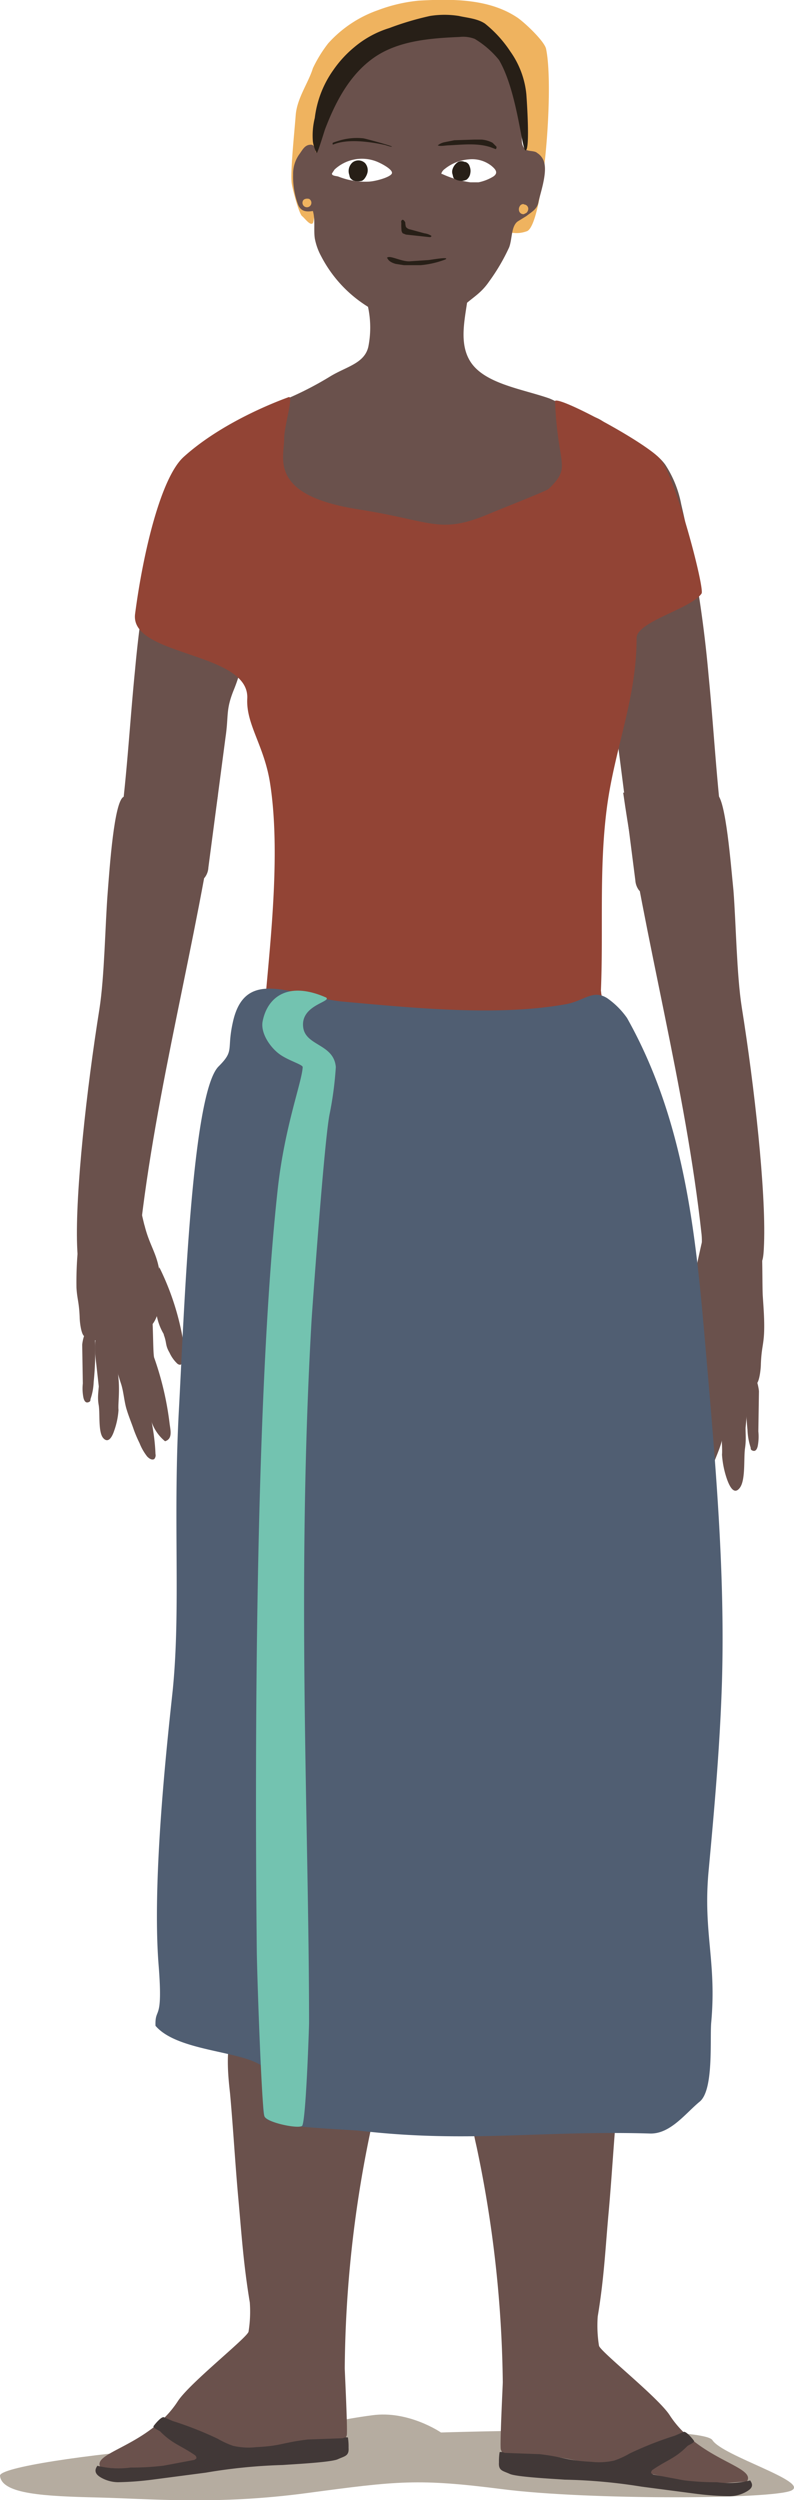
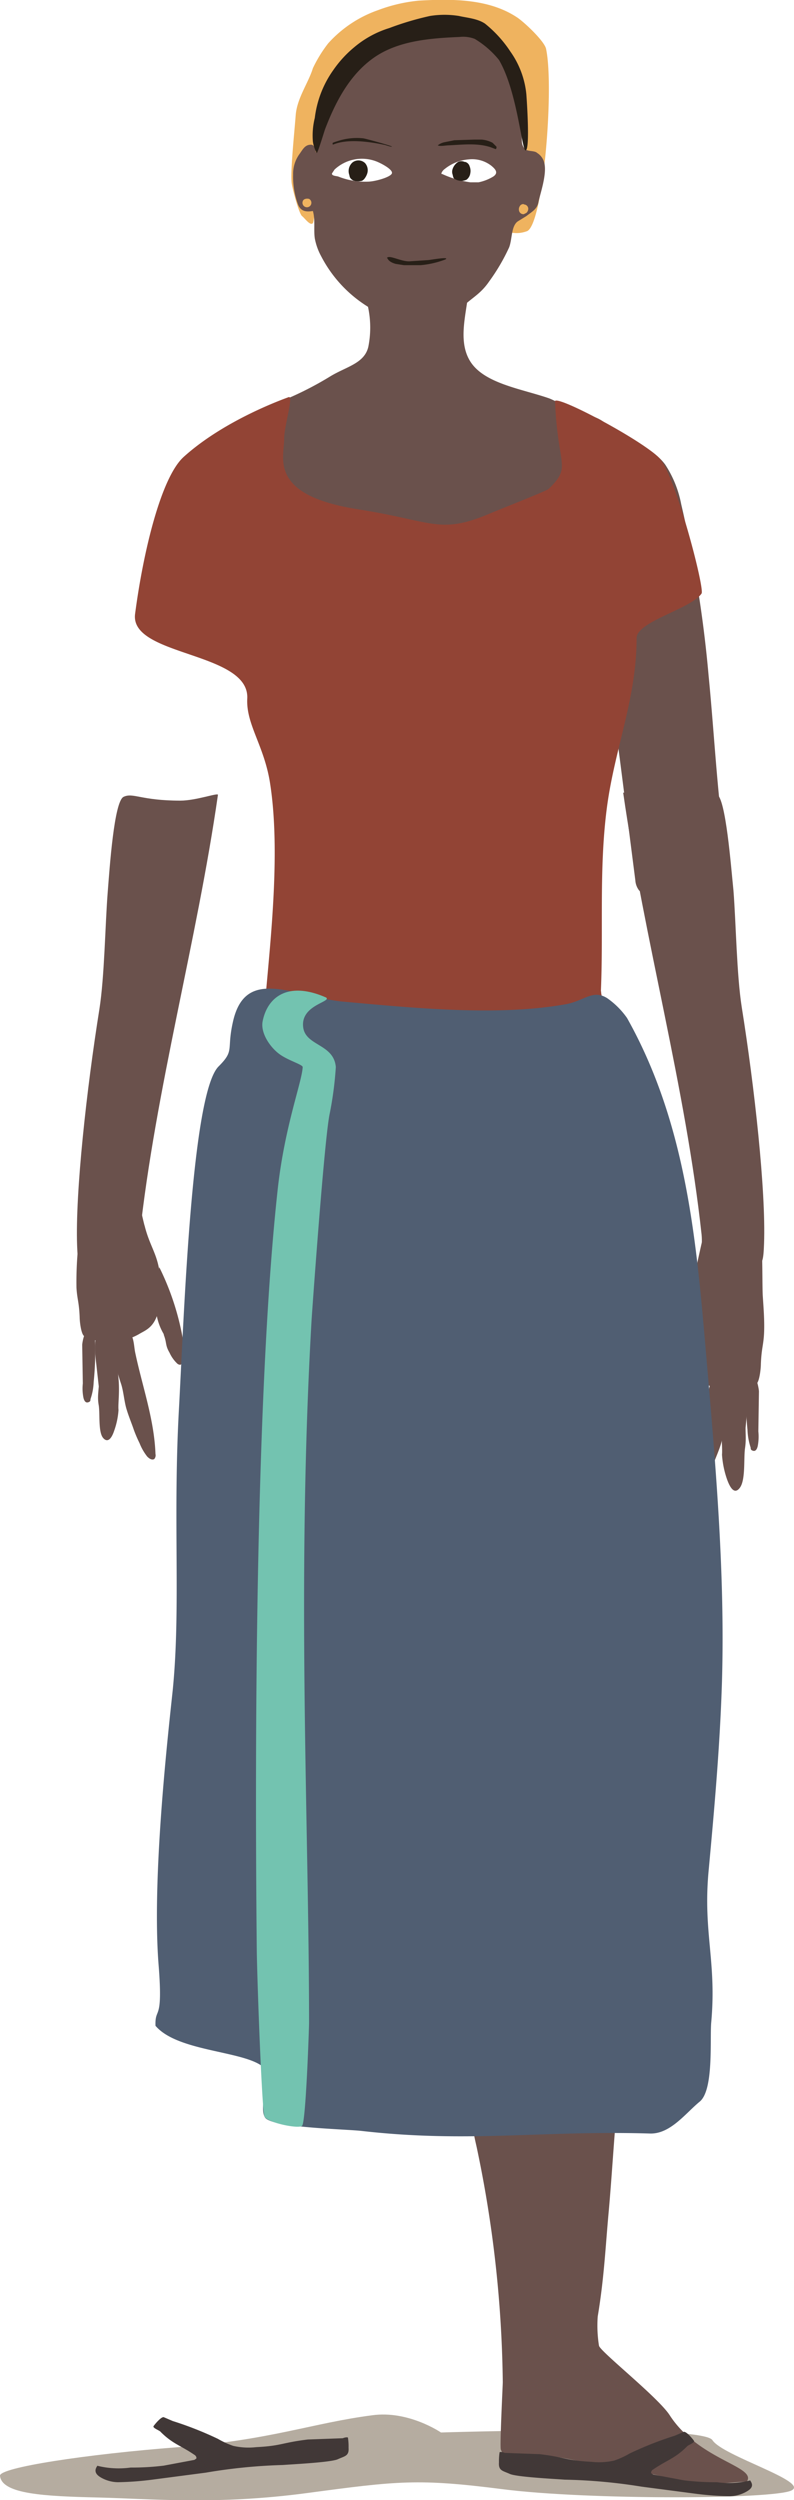
<svg xmlns="http://www.w3.org/2000/svg" width="124.6" height="392.2" viewBox="0 0 124.6 392.2">
  <defs>
    <style>
      .ca4d9d6a-f240-4683-8045-2e3efe27cef0 {
        fill: #b5aca0;
      }

      .b4a429c7-8d55-44b8-ab71-2968f0b45dbb {
        fill: #efb35f;
      }

      .d85a175e-48b6-486a-afb0-e2bbfdf9f353 {
        fill: #6a514c;
      }

      .eb54ad5e-eaf0-49ad-a273-62292a9bbc37 {
        fill: #fff;
      }

      .a5cd2bc8-b97c-43b4-a111-ca9be8524dbd {
        fill: #271f17;
      }

      .\31 2932aaa-a2a7-49cb-9109-21ffbcb29ee0 {
        fill: #413837;
      }

      .\39 4a5b397-70f3-495a-927f-7efe52f7ac48 {
        fill: #924435;
      }

      .\38 89a2bd9-e78f-4bd5-8b17-507522931362 {
        fill: #505e72;
      }

      .\35 9f5c865-f6be-4475-ac99-3f8c7061e66e {
        fill: #73c3b0;
      }
    </style>
  </defs>
  <title>person2</title>
  <g id="b78ad7a6-1903-4942-97ab-46bdc6181c55" data-name="Layer 2">
    <g id="c092fb4b-00cb-44fc-a944-9615d3d4a7ed" data-name="Layer 1">
      <g id="47a26d22-6c02-4ce4-a60b-c919a384837e" data-name="person2">
        <path class="ca4d9d6a-f240-4683-8045-2e3efe27cef0" d="M69.2,381.6s-5.1-3.5-10.8-2.7c-9.3,1.2-16,3.9-30.4,5s-28.2,3.2-28,4.5c.3,2.9,7.1,3.2,15.4,3.4s18.6,1.2,32.8-.7,17.4-2.3,30.7-.6,42.4,1.6,45.3.2-10.8-5.4-12.4-7.9S69.2,381.6,69.2,381.6Z" />
        <g>
          <path class="b4a429c7-8d55-44b8-ab71-2968f0b45dbb" d="M47.4,33.9c-.4-.3-1.3-3.4-1.6-5s.4-8.1.6-10.8,2-5.1,2.7-7.4a20.9,20.9,0,0,1,2.4-3.9,18.9,18.9,0,0,1,7.8-5.2A24.9,24.9,0,0,1,65.7.1c5.3-.3,11-.3,15.4,2.6,1.1.7,4.4,3.8,4.6,5,1.3,6.2-.5,28.1-3.1,28.6a4.5,4.5,0,0,1-2.3.2,45.8,45.8,0,0,0,2.3-10.1,44.9,44.9,0,0,0-.5-8.9c-.2-1.6-29.9.4-31.5,3.5C50,22.4,49.5,34.5,49.1,35S47.8,34.2,47.4,33.9Z" />
          <path class="d85a175e-48b6-486a-afb0-e2bbfdf9f353" d="M46.9,24.3a5.3,5.3,0,0,0-.9,3.1,12.6,12.6,0,0,0,.7,4.5c.4,1.2,1.2,1.4,2.4,1.2.4,1.4.1,2.9.3,4.3a9.5,9.5,0,0,0,1,2.8A20.3,20.3,0,0,0,62.9,50.4a11.2,11.2,0,0,0,4,.4A10.6,10.6,0,0,0,72.7,48c1.7-1.5,2.8-2,4.1-3.9a30.7,30.7,0,0,0,3.1-5.3c.5-1.3.3-3.4,1.4-4.1l1.3-.8c.9-.7,1.7-1.1,1.9-2.2s1.4-4.4.9-6.2a2.5,2.5,0,0,0-1.1-1.5c-.4-.4-1.4-.2-1.9-.6a1.8,1.8,0,0,1-.5-1.2,30.1,30.1,0,0,1,.2-5.3,20.4,20.4,0,0,0-1.4-7.3C79.6,6.4,77.2,5.2,74.3,4c-1.1-.5-2.9,0-4.2,0-6-.2-10.6,0-15,4.2a14.5,14.5,0,0,0-2.9,3.5,16.6,16.6,0,0,0-1.5,4.6c-.4,2.2-.5,4.5-.9,6.7s0-.3-1-.3S47.5,23.5,46.9,24.3Z" />
          <path class="eb54ad5e-eaf0-49ad-a273-62292a9bbc37" d="M57.7,28.5a11.4,11.4,0,0,1-4.6-.8c-.3-.1-1.1-.1-1-.5l.4-.6a6.3,6.3,0,0,1,6.5-1.3c.8.3,2.7,1.3,2.5,1.9S58.8,28.5,57.7,28.5Z" />
          <path class="eb54ad5e-eaf0-49ad-a273-62292a9bbc37" d="M75.1,28.6H73.8a15.7,15.7,0,0,1-4.4-1.3h-.1a.2.2,0,0,1,0-.2,1.5,1.5,0,0,1,.5-.6,6.9,6.9,0,0,1,3.8-1.5,4.9,4.9,0,0,1,3.5,1c.6.5,1.2,1.1.3,1.7A7.2,7.2,0,0,1,75.1,28.6Z" />
          <path class="a5cd2bc8-b97c-43b4-a111-ca9be8524dbd" d="M55.3,25.5a1.8,1.8,0,0,0-.5,1.9c.1.3,0,.5.6.9a2.2,2.2,0,0,0,1.2.1c.5,0,.9-.8,1-1.1a1.7,1.7,0,0,0-.3-1.7A1.5,1.5,0,0,0,55.3,25.5Z" />
          <path class="a5cd2bc8-b97c-43b4-a111-ca9be8524dbd" d="M72.9,25.4a1.2,1.2,0,0,0-1,0,2.1,2.1,0,0,0-.9,1.2,1.3,1.3,0,0,0,0,.7c.1.3.1.7.4.8a2,2,0,0,0,1.8.1,1.5,1.5,0,0,0,.6-1,1.9,1.9,0,0,0-.1-1.1,1,1,0,0,0-.7-.7h-.5" />
          <path class="a5cd2bc8-b97c-43b4-a111-ca9be8524dbd" d="M52.2,22.7c.4-.1,2.3-1.2,8,0,.2,0,1.2.4,1.3.3s-4.3-1.3-4.5-1.3a9.5,9.5,0,0,0-3.9.4C51.8,22.5,52.3,22.4,52.2,22.7Z" />
          <path class="a5cd2bc8-b97c-43b4-a111-ca9be8524dbd" d="M74.4,21.9h1.2a4.5,4.5,0,0,1,1.7.5l.6.6a.4.4,0,0,1-.1.4l-.8-.3c-2.1-.7-4.4-.4-6.6-.3-.4,0-1.4.2-1.7,0a2.5,2.5,0,0,1,1.1-.5l1.5-.3Z" />
-           <path class="a5cd2bc8-b97c-43b4-a111-ca9be8524dbd" d="M63,34.7A7.1,7.1,0,0,0,63,36a.9.9,0,0,0,.2.6l.5.2,3.7.4c.1,0,.3,0,.3-.2a2.6,2.6,0,0,0-1.1-.4L64.4,36a1.1,1.1,0,0,1-.7-.4,2.6,2.6,0,0,1-.1-.7c-.1-.2-.3-.5-.5-.4a.4.4,0,0,0-.1.5l.3.5" />
          <path class="a5cd2bc8-b97c-43b4-a111-ca9be8524dbd" d="M60.7,40.5c.3-.6,2.1.5,3.5.5l3-.2c.2,0,3.5-.6,2.7-.1a14.4,14.4,0,0,1-3.9.9H63.4l-1.3-.2C60.7,41,60.9,40.4,60.7,40.5Z" />
          <path class="b4a429c7-8d55-44b8-ab71-2968f0b45dbb" d="M82.3,32.1c-.2-.2-.6,0-.7.2a.9.9,0,0,0-.1.9.7.7,0,0,0,.7.4l.4-.2a.9.9,0,0,0,.3-.7.7.7,0,0,0-.5-.6.5.5,0,0,0-.6.4" />
          <path class="b4a429c7-8d55-44b8-ab71-2968f0b45dbb" d="M48.5,31.2c-.4-.1-.9,0-1,.4a.7.7,0,1,0,1-.4" />
          <path class="a5cd2bc8-b97c-43b4-a111-ca9be8524dbd" d="M52.3,11a17.7,17.7,0,0,1,3.3-3.6,15.7,15.7,0,0,1,5.5-3,45.8,45.8,0,0,1,6.4-1.9,14.4,14.4,0,0,1,4.5,0c1.3.3,2.9.4,4.1,1.2a18.9,18.9,0,0,1,4,4.4,13.9,13.9,0,0,1,2.5,6.7c.2,2.8.5,8.6-.1,8.8s-1.3-9.3-4.2-14.2a14.6,14.6,0,0,0-3.8-3.3,5.1,5.1,0,0,0-2.4-.3c-4.7.2-9.7.6-13.5,3.3s-6,7-7.6,11.2c-.2.6-1.2,3.9-1.3,3.7a5.2,5.2,0,0,1-.6-1.8,11.4,11.4,0,0,1,.3-3.7A16.3,16.3,0,0,1,52.3,11Z" />
-           <path class="d85a175e-48b6-486a-afb0-e2bbfdf9f353" d="M28,72.7a16.5,16.5,0,0,0-2.5,6.1A183.6,183.6,0,0,0,21.2,105c-1.1,11-1.5,22-3.7,32.8a25.9,25.9,0,0,0,13,.6,3,3,0,0,0,1.6-.7,2.8,2.8,0,0,0,.6-1.6l2.7-20.5c.5-3.4,0-4.2,1.3-7.4s1.2-4.6,2-6.7,2.6-5.2,2.9-7.8c.9-7.8,3.3-21,2-28.8-.4-2.1-2-.3-4.1.3s-2.7,1.9-4.1,2.5S29.8,70.3,28,72.7Z" />
          <path class="d85a175e-48b6-486a-afb0-e2bbfdf9f353" d="M16.9,140c-.4,5.1-.5,13.2-1.3,18.3-2,12.5-3.8,28.8-3.5,37.1.1,2.6.2,3.4,1.5,3.7s6-.4,8.2-1c.5-.1-.1-2,.1-4.1,2.5-23.1,9-46.3,12.3-69.3.1-.4-3.4.9-5.9.9-6.2,0-7.4-1.3-8.9-.6S17.2,136.2,16.9,140Z" />
          <path class="d85a175e-48b6-486a-afb0-e2bbfdf9f353" d="M12,202c.1,1.8.4,2.2.5,4.6,0,.7.2,2.4.6,2.9s2.7,1.1,4.2,1a9.2,9.2,0,0,0,4.5-1.2c1.3-.8,3.3-1.2,3.4-6.7s-1.5-6.3-2.5-10.3c-.1-.2-.9-3.9-1-4.1s-.3-.1-.7,0c-2,.3-3,.7-5,.9s-3.2-1.3-3.5-.8-.2,6.5-.3,8A55.8,55.8,0,0,0,12,202Z" />
          <path class="d85a175e-48b6-486a-afb0-e2bbfdf9f353" d="M25.7,209.4c.5,1.3.2,1.6.9,2.8a5.5,5.5,0,0,0,1.2,1.7.7.7,0,0,0,.5.2c.4-.1.7-1.6.7-2a41.5,41.5,0,0,0-4-13.3c-.3,1.1.2,4.4,0,5.5a9.8,9.8,0,0,0-.4,2.1,9,9,0,0,0,1.1,2.9" />
          <path class="d85a175e-48b6-486a-afb0-e2bbfdf9f353" d="M19.9,221.2c.3,1,.8,2.2,1.1,3.1a20.7,20.7,0,0,0,.9,2.1,8.3,8.3,0,0,0,1.2,2.1c.3.3.7.6,1.1.4a.9.9,0,0,0,.2-.8c-.2-5.5-2.1-10.7-3.2-16-.2-1-.2-3.1-1.3-3.1s-2,.2-2.2.9a11.9,11.9,0,0,0,.3,3.7c.3,1.2.6,2.3,1,3.5S19.5,220,19.9,221.2Z" />
          <path class="d85a175e-48b6-486a-afb0-e2bbfdf9f353" d="M15.5,220.5c.2,1.4-.1,4.2.7,5.1s1.4-.2,1.7-1.1a12.1,12.1,0,0,0,.7-3.3c-.1-.9.2-2.7,0-4.9s-.5-3.9-.6-6-1.8-1.2-2.6-.9-.4,3.8-.3,4.5l.4,3.6C15.4,218.7,15.3,219.4,15.5,220.5Z" />
-           <path class="d85a175e-48b6-486a-afb0-e2bbfdf9f353" d="M18.9,208.2c.1.5,1.6,5.5,1.8,5.9,1.4,2.9,1.9,6.1,3.1,9a6.8,6.8,0,0,0,2.1,3c1.3-.4.8-1.9.7-2.9A48.2,48.2,0,0,0,24.2,213c-.3-.8,0-9.5-1-9.5S18.8,207.3,18.9,208.2Z" />
          <path class="d85a175e-48b6-486a-afb0-e2bbfdf9f353" d="M13,217.3V217a7.3,7.3,0,0,0,.1,2.3c.1.4.3.8.7.7s.4-.3.4-.5a9.3,9.3,0,0,0,.5-2.7,46,46,0,0,0,.2-6.6c-.1-.5-.8-.6-1.2-1.1s-.8,1.5-.8,1.9Z" />
          <path class="d85a175e-48b6-486a-afb0-e2bbfdf9f353" d="M104.4,72.9a17.2,17.2,0,0,1,2.5,6.2,192.4,192.4,0,0,1,4.3,26.9c1.1,11.2,1.5,22.6,3.7,33.7a25.3,25.3,0,0,1-13,.7,3,3,0,0,1-1.6-.7,2.9,2.9,0,0,1-.6-1.6l-2.7-21.1c-.5-3.5,0-4.3-1.3-7.6s-1.2-4.7-2-6.9-2.6-5.4-2.9-8c-.9-8-3.3-21.5-2-29.5.4-2.2,2-.3,4.1.3s2.7,1.9,4.1,2.6S102.6,70.4,104.4,72.9Z" />
          <path class="d85a175e-48b6-486a-afb0-e2bbfdf9f353" d="M115.1,139.7c.4,5.1.5,13.2,1.3,18.3,2,12.5,3.8,28.8,3.5,37.1-.1,2.6-.2,3.4-1.5,3.7s-6-.4-8.2-1c-.5-.1.1-2-.1-4.1-2.5-23.1-9-46.3-12.3-69.3-.1-.4,2.7,1.5,5.2,1.5,6.2,0,8.1-2,9.5-1.3S114.7,135.8,115.1,139.7Z" />
          <path class="d85a175e-48b6-486a-afb0-e2bbfdf9f353" d="M119.9,209.2c-.1,1.9-.4,2.3-.5,4.8,0,.7-.2,2.5-.6,3s-2.7,1.1-4.2,1a8.9,8.9,0,0,1-4.5-1.2c-1.3-.8-3.3-1.2-3.4-7s1.5-6.6,2.5-10.8c.1-.2.9-4.1,1-4.3s.3-.1.7,0c2,.3,3,.8,5,1s3.2-1.3,3.5-.8.2,6.8.3,8.4S120,207.2,119.9,209.2Z" />
          <path class="d85a175e-48b6-486a-afb0-e2bbfdf9f353" d="M109.1,230.7c-.5,1.6-.2,1.9-1,3.4a6.7,6.7,0,0,1-1.4,2,.8.8,0,0,1-.6.3c-.4-.1-.8-1.9-.8-2.4a52.3,52.3,0,0,1,4.6-16.2c.3,1.4-.3,5.3,0,6.7a12.4,12.4,0,0,1,.4,2.6,11.3,11.3,0,0,1-1.3,3.5" />
          <path class="d85a175e-48b6-486a-afb0-e2bbfdf9f353" d="M113.2,226.3c-.3,1.1-.9,2.4-1.3,3.5a23.3,23.3,0,0,1-1,2.4,9.4,9.4,0,0,1-1.4,2.4c-.3.4-.8.7-1.2.4a1,1,0,0,1-.3-.9c.2-6.2,2.4-12.1,3.7-18.1.2-1.1.3-3.5,1.5-3.5s2.2.2,2.5,1a13.5,13.5,0,0,1-.4,4.1c-.3,1.3-.7,2.6-1.1,3.9S113.6,224.8,113.2,226.3Z" />
          <path class="d85a175e-48b6-486a-afb0-e2bbfdf9f353" d="M116.9,227.3c-.2,1.7.1,4.9-.8,6.1s-1.6-.2-2-1.3a14.7,14.7,0,0,1-.8-3.9c.1-1.1-.2-3.2,0-5.7s.5-4.6.7-7.1c.1-.9,2-1.5,3-1s.5,4.5.4,5.3l-.4,4.3C117,225.2,117.1,226,116.9,227.3Z" />
-           <path class="d85a175e-48b6-486a-afb0-e2bbfdf9f353" d="M112,216.8c-.1.5-1.3,4.8-1.5,5.2-1.1,2.5-1.6,5.3-2.6,7.9a6,6,0,0,1-1.7,2.6c-1.1-.3-.7-1.7-.6-2.6a43.5,43.5,0,0,1,2.1-9c.2-.7,0-8.2.8-8.2S112.1,216.1,112,216.8Z" />
          <path class="d85a175e-48b6-486a-afb0-e2bbfdf9f353" d="M119,224.9v-.4a7.9,7.9,0,0,1-.1,2.4c-.1.4-.3.8-.7.7s-.4-.3-.4-.5a10.1,10.1,0,0,1-.5-2.8,50.1,50.1,0,0,1-.2-6.9c.1-.5.8-.6,1.2-1.1s.8,1.6.8,2Z" />
          <g>
-             <path class="d85a175e-48b6-486a-afb0-e2bbfdf9f353" d="M39.2,361.2a19.9,19.9,0,0,1-.2,4.6c-.3,1-9.3,8.1-11.1,10.9-4.6,7.1-13.7,8-12.1,10.4,2.8.1,7.6.8,10.2.1a53.6,53.6,0,0,1,10.7-2.3c5.1-.5,7.8-2.3,16.3-2,1.2,0,1.2-.4,1.4-.8s-.3-10.1-.3-10.6A187.1,187.1,0,0,1,58,335c.4-2,1.2-4.3.1-6.1a7,7,0,0,0-1.8-1.7c-2.8-2.1-18.3-14.7-20.2-7.2-.6,2.4-.3,5.8,0,8.4.5,5.5.8,11,1.3,16.5S38.2,355.2,39.2,361.2Z" />
            <path class="12932aaa-a2a7-49cb-9109-21ffbcb29ee0" d="M15.9,388.7a5.5,5.5,0,0,0,2.6.7,47.5,47.5,0,0,0,5.4-.4l8.4-1.1a85.2,85.2,0,0,1,12.1-1.2c1.2-.1,7.5-.4,8.6-.9s1.8-.5,1.7-1.8a9,9,0,0,0-.1-1.6c-.1-.1-.6,0-.8.1l-5.5.2c-4.1.5-4.1,1-8.1,1.2a10.7,10.7,0,0,1-3.6-.2,13.2,13.2,0,0,1-2.4-1.1,54.6,54.6,0,0,0-7.1-2.8l-1.4-.6c-.4-.1-1.4,1.1-1.6,1.4s1,.7,1.1.9c1.9,1.9,3.1,2.1,5.3,3.6.2.1.4.4.3.6l-.3.2-4.8.9a40.6,40.6,0,0,1-5.2.3,13.8,13.8,0,0,1-5.3-.3h.1C14.7,387.6,15,388.2,15.9,388.7Z" />
          </g>
          <g>
            <path class="d85a175e-48b6-486a-afb0-e2bbfdf9f353" d="M93.8,363.4A19.9,19.9,0,0,0,94,368c.3,1,9.3,8.1,11.1,10.9,4.6,7.1,13.7,8,12.1,10.4-2.8.1-7.6.8-10.2.1a53.6,53.6,0,0,0-10.7-2.3c-5.1-.5-7.8-2.3-16.3-2-1.2,0-1.2-.4-1.4-.8s.3-10.1.3-10.6a187.1,187.1,0,0,0-4-36.4c-.4-2-1.2-4.3-.1-6.1a7,7,0,0,1,1.8-1.7c2.8-2.1,18.3-14.7,20.2-7.2.6,2.4.3,5.8,0,8.4-.5,5.5-.8,11-1.3,16.5S94.8,357.4,93.8,363.4Z" />
            <path class="12932aaa-a2a7-49cb-9109-21ffbcb29ee0" d="M117.1,390.9a5.5,5.5,0,0,1-2.6.7,47.5,47.5,0,0,1-5.4-.4l-8.4-1.1A85.2,85.2,0,0,0,88.6,389c-1.2-.1-7.5-.4-8.6-.9s-1.8-.5-1.7-1.8a9,9,0,0,1,.1-1.6c.1-.1.6,0,.8.1l5.5.2c4.1.5,4.1,1,8.1,1.2a10.7,10.7,0,0,0,3.6-.2,13.2,13.2,0,0,0,2.4-1.1,54.6,54.6,0,0,1,7.1-2.8l1.4-.6c.4-.1,1.4,1.1,1.6,1.4s-1,.7-1.1.9c-1.9,1.9-3.1,2.1-5.3,3.6-.2.1-.4.4-.3.6l.3.2,4.8.9a40.6,40.6,0,0,0,5.2.3,13.8,13.8,0,0,0,5.3-.3h-.1C118.3,389.9,118,390.4,117.1,390.9Z" />
          </g>
          <path class="d85a175e-48b6-486a-afb0-e2bbfdf9f353" d="M57.3,46.5a15.4,15.4,0,0,1,.5,7.9c-.6,2.6-3.4,3.1-5.9,4.6a52.6,52.6,0,0,1-8.7,4.3c-1.3.5-.9,2.7-1,4.1C41,80.8,43,83.9,41.5,94c-.4,2.9,4,48.1,2,61.9l14.2,2.3a92.9,92.9,0,0,0,11.2,1.3c7.9.3,7,.1,14.9,0,3.4,0,9-.8,10.6-2.3a18.6,18.6,0,0,0-.3-3.2c-.1-11.2-.3-21.4,1.8-32,.7-3.7,2.1-7.8,2.8-11.6A29.9,29.9,0,0,0,98,98.9C95.8,88.4,92.2,79.7,91.2,69c-.1-1.3-.3-3-1.1-4a12.9,12.9,0,0,0-3.9-2.5C81.9,61,76,60.2,73.8,56.7s-.3-8.3-.2-12.1C68.7,47,62,46,56.9,44.2c.6,2.6-.1.2.5,2.8" />
          <path class="94a5b397-70f3-495a-927f-7efe52f7ac48" d="M56.2,79.9c11.5,1.8,12.7,3.9,20.1.9,1.6-.7,9.3-3.7,9.8-4.1,3.7-3.6,1.4-3.4,1-13.8.6-.8,13.9,6.3,16.4,9s7.1,20.4,6.6,21.2c-1.6,2.4-10.2,4.4-10.2,7,0,9.6-3.5,17.4-4.7,26.9s-.5,18.9-.9,28.4c0,.6.4,1.4,0,1.8a8.7,8.7,0,0,1-2.1,1.1c-5.9,2.1-11.6,2.5-17.9,2.3a99.6,99.6,0,0,1-11.7-1.3l-20.9-3.2c.8-9.1,2.3-22.7.7-33.1-.9-6-3.8-9.3-3.6-13.4.4-7.4-18.5-6.6-17.6-13.3,1.3-9.9,4.1-21.4,7.6-24.6,6.4-5.8,15.7-9.1,16.5-9.4s-.7,4.6-.7,6.4-.7,4.1.7,6.3S49.9,78.9,56.2,79.9Z" />
          <g>
            <path class="889a2bd9-e78f-4bd5-8b17-507522931362" d="M36.6,160.1c-1.1,4.7.3,4.6-2.3,7.2-4.2,4.2-5.4,38.4-6.2,53.4-1,17.6.3,31.5-1,44.5-.8,7.5-3.3,29.7-2.2,43.2.7,9-.6,6.3-.5,9.4,3.4,4,13.4,3.9,16.7,6.3,1.6,1.2-.6,6.5.5,8.1s12.7,1.8,15.2,2.1c16.7,1.9,28.1-.1,45.2.4,3.2.1,5.6-3.2,7.8-5s1.6-9.5,1.8-12.3c.9-9.7-1.3-14.2-.4-23.9s1.8-19.8,2.1-29.8c.5-17.5-1.1-35.1-2.6-52.5s-3.2-35.3-12.3-51.5a12.6,12.6,0,0,0-3.1-3.1c-2.2-1.4-3.5.3-6.3.9-10.8,2-24.4.6-35.5-.4C45.9,156.2,38.6,151.7,36.6,160.1Z" />
            <path class="59f5c865-f6be-4475-ac99-3f8c7061e66e" d="M47.6,161.3c.5,2.8,4.8,2.5,5.1,6.1a55.1,55.1,0,0,1-1,7.5c-.8,4.2-2.5,27.7-2.8,32.1-2.4,41.6-.4,79.2-.4,110.4,0,.6-.5,15.6-1.1,16.1s-5.5-.5-5.9-1.5-1.1-20.1-1.2-25.7c-.4-38.5,0-90,3.3-119.9,1.1-9.8,3.8-16.7,3.9-19,0-.4-2.2-1-3.6-2s-3-3.2-2.7-5.1c.7-3.8,3.9-6.5,10-3.8C52,157.2,47,157.7,47.6,161.3Z" />
          </g>
        </g>
      </g>
    </g>
  </g>
</svg>